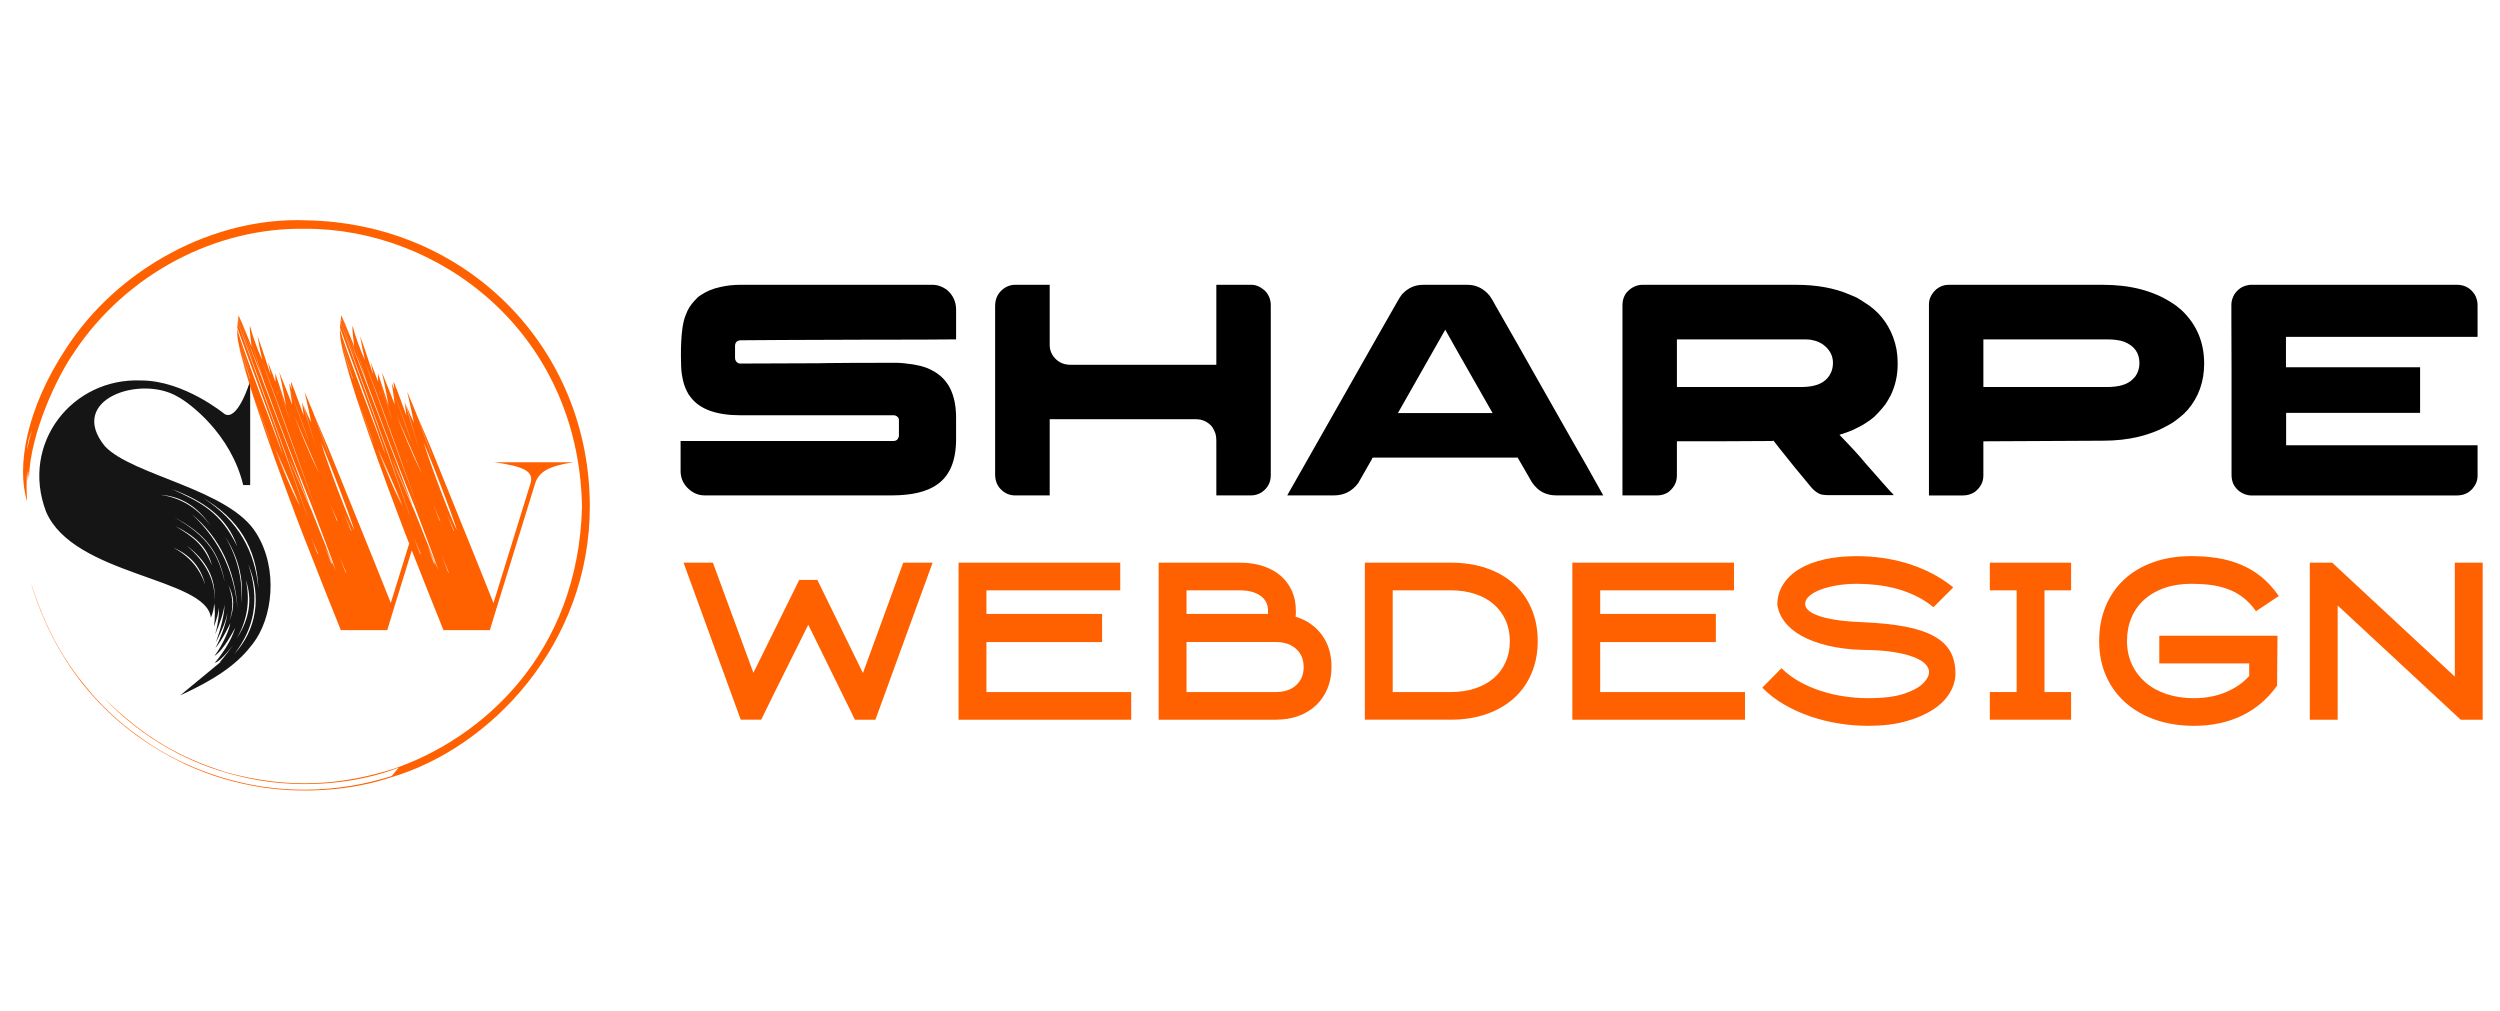
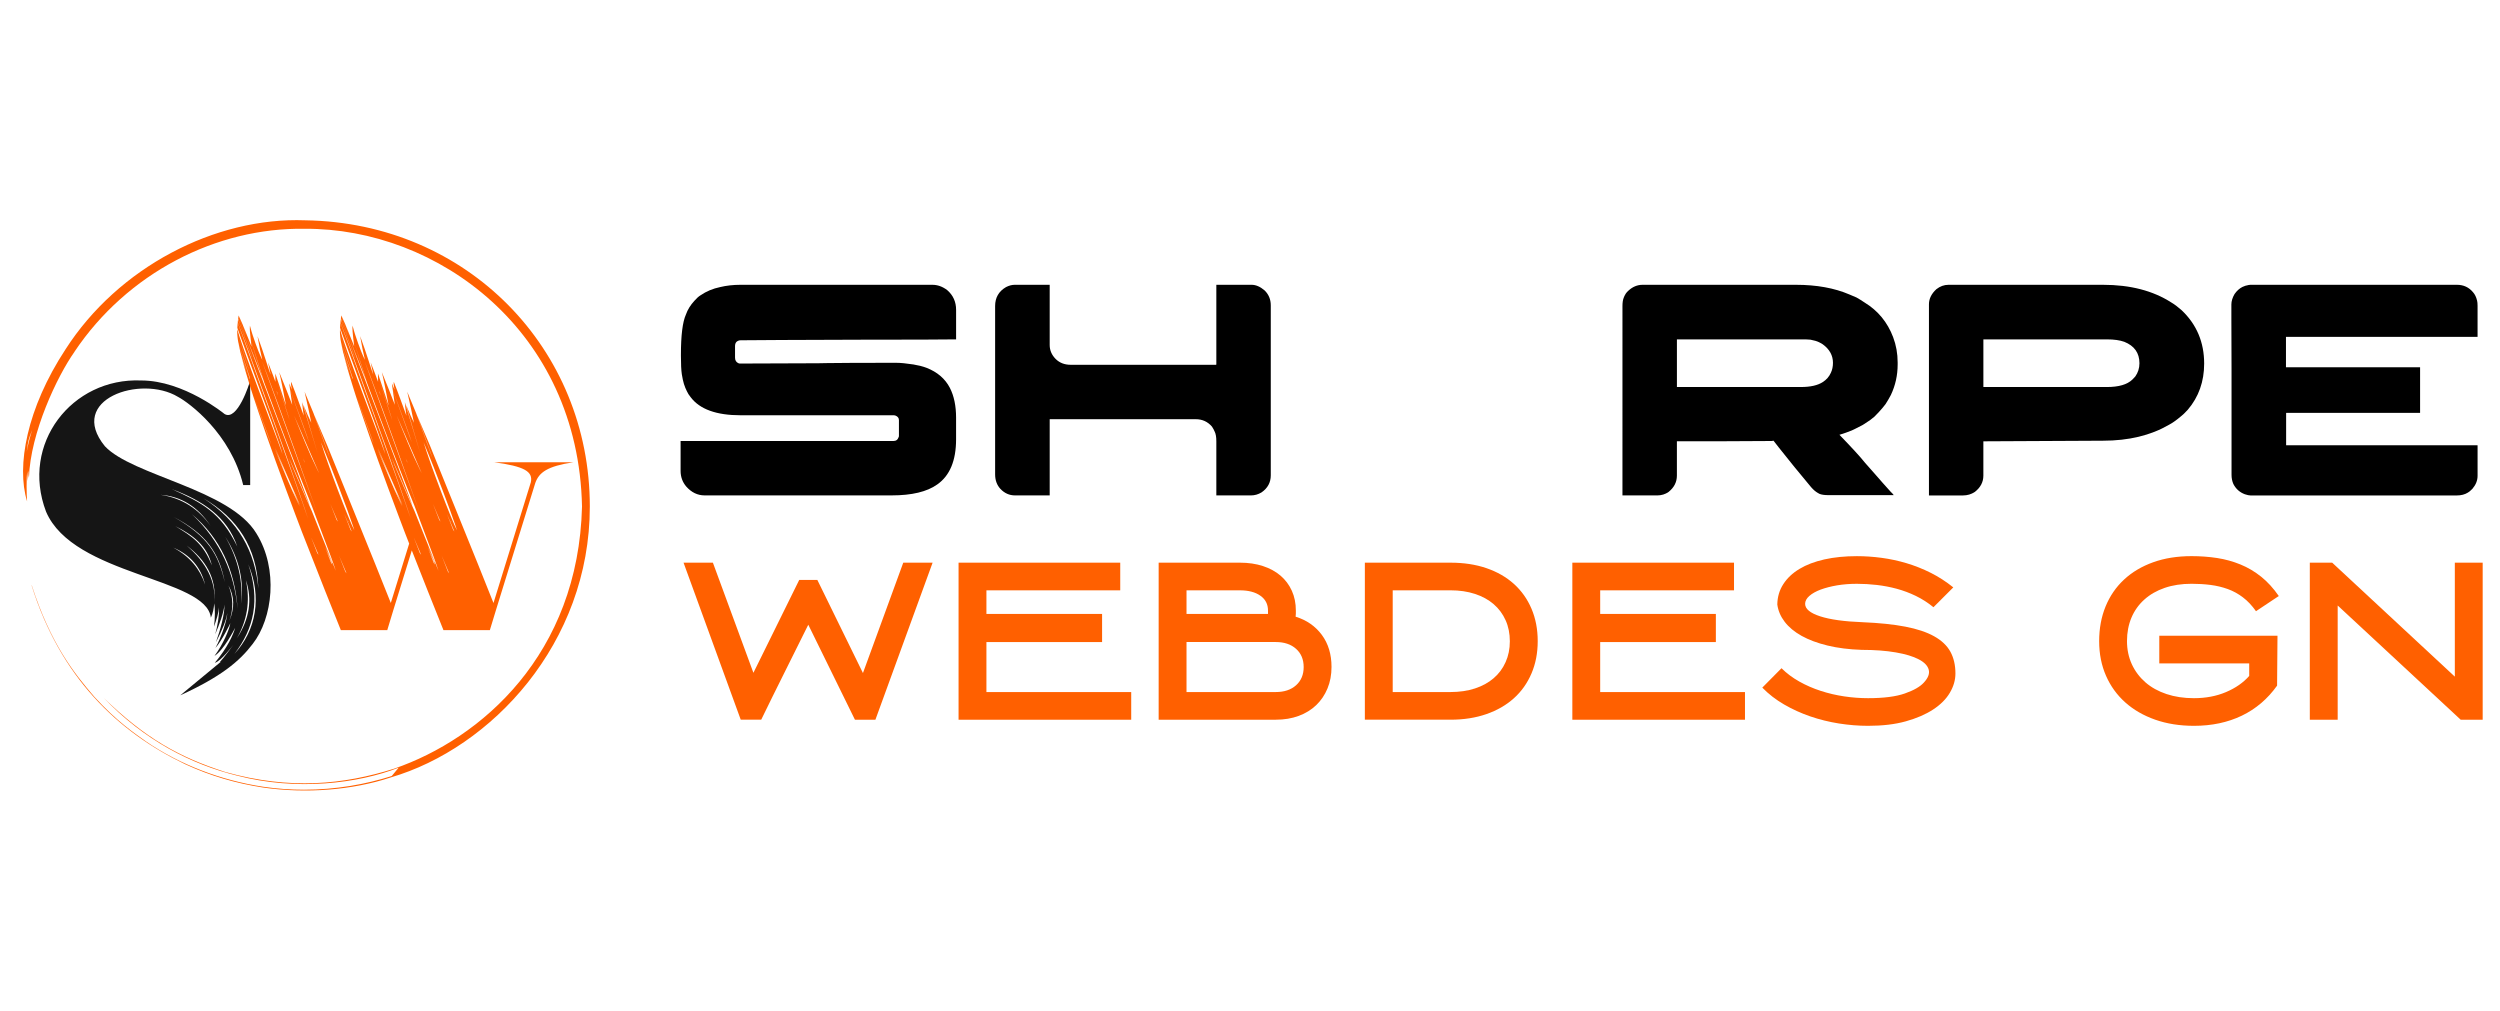
<svg xmlns="http://www.w3.org/2000/svg" version="1.1" id="Calque_1" x="0px" y="0px" width="188px" height="76px" viewBox="0 0 188 76" enable-background="new 0 0 188 76" xml:space="preserve">
  <g>
    <g>
      <path fill="#151515" d="M19.281,40.113c-2.009-3.332-9.318-4.338-11.397-6.56c-2.87-3.53,2.714-5.393,5.5-3.71    c0.844,0.445,3.975,2.764,4.905,6.634h0.525v-7.866c-0.045,0.22-0.962,3.098-1.926,2.523c0,0-3.054-2.523-6.275-2.523    c-5.21-0.217-9.087,4.759-7.151,9.863c2.062,4.844,12.071,4.952,12.395,7.979c0.154-0.347,0.225-0.687,0.253-1.086    c0.067,0.362,0.07,1.095-0.015,1.762c0.184-0.539,0.365-1.107,0.367-1.46c0.055,0.488-0.128,1.56-0.282,2.033    c0.329-0.75,0.653-1.67,0.701-2.235c0.017,0.714-0.311,1.905-0.646,2.835c0.479-0.919,0.8-1.722,0.856-2.202    c0.005,0.448-0.418,1.767-0.889,2.625c0.489-0.539,1.104-1.832,1.119-1.861c-0.054,0.423-0.535,1.583-1.19,2.462    c0.696-0.444,1.443-1.91,1.554-2.113c-0.149,0.517-0.574,1.494-1.531,2.63c0.461-0.113,1.362-1.313,1.396-1.356    c-0.075,0.115-0.73,0.998-1.021,1.304c0.025-0.008,0.051-0.016,0.076-0.022l-3.05,2.52c3.052-1.396,4.445-2.545,5.446-3.863    c0,0,0,0,0.001-0.001l0,0C20.513,46.492,20.947,42.788,19.281,40.113z M19.431,44.255c-0.252-2.738-1.451-5.073-4.138-6.786    C17.881,38.964,19.313,41.199,19.431,44.255z M16.942,40.363c1.045,1.652,1.431,3.332,1.173,5.052    C18.29,43.784,17.939,42.105,16.942,40.363z M18.488,43.622c0.497,1.443,0.283,2.926-0.675,4.373    C18.556,46.698,18.842,45.248,18.488,43.622z M17.843,41.1c-1.247-2.585-2.665-3.297-4.922-4.318    C15.203,37.634,17.068,38.822,17.843,41.1z M15.829,39.539c-0.89-1.247-2.107-2.087-3.755-2.328    C13.592,37.315,14.872,38.09,15.829,39.539z M13.033,41.181c1.267,0.542,2.072,1.464,2.389,2.775    C15.04,42.797,14.282,41.85,13.033,41.181z M16.111,45.326c0.152-1.604-0.612-3.03-2.069-4.296    C15.418,42.072,16.32,43.432,16.111,45.326z M13.183,39.566c1.346,0.665,2.415,1.508,2.749,2.951    C15.292,40.889,14.48,40.353,13.183,39.566z M13.06,38.873c2.426,1.284,3.411,2.635,3.846,4.913    C16.418,41.709,15.695,40.358,13.06,38.873z M17.246,46.685c0.301-0.845,0.316-1.732-0.065-2.656    C17.627,44.829,17.658,45.728,17.246,46.685z M14.431,38.667c2.141,1.796,3.24,4.238,3.439,7.124    C17.618,43.146,16.637,40.746,14.431,38.667z M17.628,49.171c1.47-1.905,1.95-4.045,1.045-6.731    C19.705,44.887,19.277,47.389,17.628,49.171z" />
      <path fill="#FF6000" d="M37.134,34.758c2.301,0.309,2.962,0.699,2.784,1.51c0,0,0,0.001,0,0.001l-2.807,9.075l0.037,0.097    l-1.197-2.995l-3.615-8.929c-0.009-0.021-0.018-0.044-0.028-0.065c-0.028-0.065-0.055-0.131-0.085-0.2    c-0.09-0.211-0.187-0.435-0.284-0.665c-0.022-0.049-0.043-0.101-0.065-0.151l-0.016-0.038c-0.038-0.088-0.076-0.178-0.115-0.268    l-0.012-0.029c-0.04-0.093-0.08-0.187-0.119-0.278l-0.008-0.02c-0.027-0.062-0.053-0.124-0.079-0.185    c-0.014-0.034-0.029-0.067-0.043-0.101l-0.004-0.011c-0.042-0.099-0.083-0.196-0.125-0.292c0.544,1.471,1.106,2.993,1.173,3.256    l-1.229-3.39c-0.235-0.56-0.447-1.069-0.598-1.439c-0.027-0.066-0.053-0.128-0.076-0.186c0.296,1.3,0.346,1.566,0.49,2.258    c0.005,0.025,0.011,0.051,0.016,0.077c-0.184-0.357-0.332-0.725-0.489-1.095c-0.029-0.07-0.059-0.138-0.088-0.207    c-0.005-0.011-0.009-0.021-0.014-0.032c0.302,1.063,0.79,2.702,1.076,3.654c-0.333-1.056-0.918-3.032-1.108-3.669    c-0.037-0.122-0.059-0.194-0.062-0.203c0.018,0.272,0.052,0.572,0.099,0.89c0.006,0.044,0.013,0.089,0.02,0.134    c-0.307-0.823-0.577-1.617-0.914-2.46l-0.034-0.084c-0.024,0.106-0.008,0.275,0.032,0.48c0.007,0.037,0.016,0.075,0.024,0.114    c-0.05-0.132-0.103-0.26-0.157-0.381c-0.016-0.033-0.03-0.066-0.045-0.098c0.001,0.04,0.032,0.235,0.064,0.477    c0,0,0,0,0.001,0.001c0.02,0.053,0.039,0.107,0.059,0.161c0.594,1.611,1.293,3.495,1.369,3.791l-1.366-3.771l-0.06-0.163    c0.05,0.354,0.113,0.799,0.141,1.009c0.006,0.047,0.011,0.082,0.013,0.102c-0.233-0.625-0.59-1.509-0.916-2.309    c-0.021-0.05-0.041-0.101-0.062-0.151c0.11,0.4,0.374,1.756,0.478,2.326c0.015,0.08,0.026,0.144,0.034,0.188    c0,0-0.407-1.241-0.767-2.308c-0.012-0.035-0.024-0.069-0.035-0.104c0.007,0.369,0.002,0.365,0.008,0.569    c0,0.019,0.001,0.04,0.002,0.063c-0.097-0.284-0.388-1.039-0.518-1.364c-0.016-0.039-0.029-0.072-0.039-0.097    c0.054,0.29,0.12,0.53,0.179,0.836c0.005,0.025,0.01,0.051,0.015,0.077c-0.057-0.085-0.548-1.734-0.968-2.838    c-0.006-0.016-0.012-0.032-0.019-0.048c0.124,0.716,0.238,1.273,0.356,1.753c0.001,0.009,0.004,0.018,0.006,0.026    c-0.054-0.098-0.13-0.26-0.213-0.464c-0.024-0.055-0.046-0.11-0.07-0.168l-0.012-0.03c-0.137-0.35-0.292-0.774-0.422-1.176    c-0.014-0.044-0.028-0.088-0.042-0.132c-0.013-0.043-0.026-0.087-0.04-0.129c-0.05-0.162-0.093-0.318-0.128-0.458    c-0.001-0.006-0.003-0.013-0.005-0.02c-0.025,0.178,0.011,0.687,0.058,1.012c0.002,0.021,0.005,0.043,0.009,0.063l0,0.004    c0.004,0.013,0.011,0.032,0.019,0.059c0.042,0.131,0.135,0.427,0.25,0.788c0.012,0.039,0.025,0.075,0.036,0.114    c0.014,0.044,0.027,0.088,0.043,0.132c0.023,0.071,0.044,0.145,0.069,0.217c0.017,0.058,0.034,0.115,0.054,0.173    c0.038,0.119,0.076,0.238,0.113,0.356c0.003,0.013,0.007,0.028,0.013,0.042c0.133,0.426,0.258,0.827,0.34,1.085    c0.004,0.015,0.009,0.027,0.012,0.039c0.003,0.01,0.006,0.02,0.009,0.029c0.015,0.049,0.03,0.096,0.044,0.143    c0,0,0.001,0.001,0.002,0.005c0.016,0.039,0.109,0.289,0.26,0.697c0.013,0.032,0.024,0.064,0.039,0.101    c0.284,0.769,0.753,2.025,1.306,3.471c0.01,0.025,0.02,0.05,0.028,0.076c0.275,0.719,0.569,1.481,0.872,2.255l0.021,0.049    c0.348,0.885,0.705,1.784,1.056,2.639l0.016,0.041c0.498,1.313,0.953,2.512,1.277,3.394c0.008,0.021,0.016,0.041,0.023,0.063    c0.05,0.134,0.096,0.26,0.14,0.377c0.057,0.155,0.106,0.295,0.151,0.419c0.023,0.064,0.045,0.126,0.064,0.181    c0.073,0.208,0.12,0.349,0.136,0.412c-0.015-0.039-0.036-0.084-0.057-0.137c-0.398-0.959-1.747-4.355-1.747-4.355    s-0.646-1.422-1.183-2.687l0-0.002c-0.213-0.501-0.409-0.979-0.539-1.331l0.53,1.221l0.002,0.006l0.574,1.323l0.471,1.087    c-0.01-0.032-0.024-0.073-0.041-0.123c-0.036-0.102-0.084-0.239-0.146-0.407c-0.188-0.513-0.489-1.315-0.85-2.273    c-0.418-1.103-0.915-2.414-1.413-3.725c-0.034-0.088-0.067-0.176-0.101-0.264c-0.908-2.395-1.797-4.741-2.173-5.776l0.042,0.105    c0.011,0.027,0.024,0.061,0.039,0.098v0.001c0.122,0.308,0.365,0.924,0.62,1.573c0.034,0.088,0.068,0.173,0.101,0.261l0.018,0.044    c0.061,0.154,0.122,0.313,0.183,0.472c0.032,0.084,0.064,0.168,0.096,0.249c0.03,0.079,0.06,0.157,0.088,0.231    c0.016,0.04,0.03,0.079,0.045,0.117l-0.073-0.236L26.6,25.63l-0.02-0.063c0.017,0.134,0.036,0.282,0.051,0.457    c0.001,0.009,0.001,0.019,0.003,0.028c-0.025-0.064-0.069-0.179-0.124-0.32c-0.159-0.4-0.403-1.004-0.498-1.23    c-0.005-0.012-0.009-0.023-0.013-0.032c0.043,0.137,0.086,0.27,0.125,0.395c0.003,0.01,0.006,0.021,0.01,0.031    c0.061,0.195,0.114,0.367,0.149,0.491l-0.301-0.958c-0.101-0.238-0.203-0.471-0.308-0.7c0-0.001-0.001-0.002-0.001-0.002    c0.148,0.469,0.32,1.007,0.419,1.332c0,0.002,0.001,0.004,0.001,0.006c0.033,0.108,0.058,0.192,0.07,0.241l-0.497-1.591    c0,0.003-0.001,0.006-0.001,0.01c-0.002,0.011-0.004,0.025-0.005,0.041c-0.004,0.022-0.008,0.046-0.011,0.071    c0,0.005-0.001,0.011-0.001,0.017c-0.008,0.042-0.011,0.081-0.014,0.094c0.045,0.144,0.085,0.277,0.12,0.388    c0.003,0.009,0.006,0.018,0.009,0.027c-0.004-0.008-0.007-0.017-0.01-0.025c-0.011-0.03-0.022-0.06-0.033-0.091l0.003,0.008    l0.012,0.039l0.023,0.063l0.009,0.026c-0.001-0.004-0.002-0.009-0.003-0.012c0.325,0.873,0.686,1.84,0.862,2.341    c0,0.002,0,0.003,0.001,0.005c0.054,0.152,0.09,0.262,0.102,0.31l-0.934-2.563l-0.022-0.06c0.018,0.056,0.033,0.105,0.045,0.146    c0.009,0.032,0.017,0.059,0.021,0.079l-0.082-0.262c-0.002-0.006-0.004-0.011-0.005-0.017c-0.012-0.035-0.023-0.07-0.035-0.102    c-0.016-0.043-0.032-0.083-0.046-0.124l-0.043-0.116l-0.001-0.004c-0.009,0.08-0.017,0.157-0.025,0.239    c0.893,2.343,2.363,6.394,3.537,9.695c0.851,2.397,1.547,4.399,1.749,5.064c-0.846-2.54-3.833-10.692-5.286-14.737    c-0.001-0.003-0.002-0.006-0.003-0.009c-0.002,0.022-0.006,0.052-0.007,0.09c-0.001,0.025-0.004,0.056-0.007,0.085    c-0.004,0.051-0.008,0.103-0.008,0.146c0,0-0.003,0.004-0.001,0.004c-0.004,0.033-0.005,0.058-0.003,0.074l-0.001,0.002    c0.863,2.409,2.563,6.93,3.185,8.798l0,0.001c0.11,0.331,0.186,0.578,0.217,0.715c-0.009-0.029-0.021-0.066-0.035-0.107    c-0.212-0.622-0.922-2.486-1.639-4.406c-0.027-0.072-0.054-0.144-0.081-0.215c-0.408-1.095-0.813-2.192-1.125-3.073    c-0.025-0.073-0.05-0.144-0.073-0.212c-0.214-0.608-0.374-1.096-0.447-1.382c-0.003-0.008-0.004-0.017-0.006-0.025l-0.005,0.178    c-0.001,0.063,0.001,0.124,0.004,0.183c0.002,0.063,0.009,0.131,0.017,0.204c0.013,0.145,0.033,0.287,0.063,0.427    c0,0.006,0.002,0.011,0.002,0.017c0.009,0.027,0.018,0.054,0.026,0.08c0.108,0.33,0.214,0.657,0.32,0.982    c0.177,0.542,0.352,1.08,0.528,1.615L26.52,28.46l-0.004,0.045c-0.283-0.891-0.559-1.771-0.834-2.634    c-0.009-0.028-0.018-0.056-0.027-0.084c0.01,0.056,0.025,0.13,0.042,0.212c0.03,0.141,0.065,0.299,0.089,0.409    c0.001,0.002,0.002,0.005,0.001,0.008c0.009,0.031,0.015,0.064,0.023,0.098c0.003,0.013,0.005,0.022,0.005,0.022    c0.019,0.062,0.039,0.122,0.058,0.182c0.216,0.682,0.393,1.251,0.419,1.378l-0.382-1.229l0,0l-0.063-0.203    c0.008,0.029,0.013,0.057,0.021,0.089c0.051,0.217,0.132,0.515,0.23,0.854c0.029,0.097,0.057,0.196,0.086,0.3    c0.017,0.051,0.031,0.103,0.047,0.157c0.073,0.246,0.15,0.504,0.229,0.761c0.023,0.073,0.046,0.145,0.067,0.217    c0.034,0.108,0.069,0.218,0.102,0.325c0.056,0.174,0.11,0.343,0.161,0.506c0.158,0.491,0.298,0.914,0.386,1.162    c0.755,2.243,1.717,4.896,2.762,7.672c0.091,0.24,0.25,0.66,0.362,0.957l0.001,0.001c0.07,0.187,0.123,0.324,0.128,0.339    c0.045,0.118,0.171,0.439,0.341,0.875l-1.381,4.465l-1.16-2.9l-3.615-8.929c-0.008-0.021-0.018-0.044-0.028-0.065    c-0.029-0.065-0.055-0.131-0.085-0.2c-0.09-0.211-0.187-0.435-0.284-0.665c-0.022-0.049-0.042-0.101-0.065-0.151l-0.015-0.038    c-0.038-0.088-0.077-0.178-0.115-0.268l-0.011-0.029c-0.04-0.093-0.08-0.187-0.119-0.278l-0.008-0.02    c-0.026-0.062-0.053-0.124-0.079-0.185c-0.015-0.034-0.029-0.067-0.043-0.101l-0.004-0.011c-0.042-0.099-0.083-0.196-0.124-0.292    c0.543,1.471,1.106,2.993,1.173,3.256l-1.23-3.39c-0.235-0.56-0.447-1.069-0.598-1.439c-0.027-0.066-0.052-0.128-0.076-0.186    c0.296,1.3,0.346,1.566,0.49,2.258c0.005,0.025,0.01,0.051,0.016,0.077c-0.184-0.357-0.333-0.725-0.49-1.095    c-0.029-0.07-0.058-0.138-0.088-0.207c-0.005-0.011-0.009-0.021-0.014-0.032c0.302,1.063,0.79,2.702,1.076,3.654    c-0.333-1.056-0.917-3.032-1.108-3.669c-0.036-0.122-0.059-0.194-0.062-0.203c0.017,0.272,0.052,0.572,0.099,0.89    c0.006,0.044,0.013,0.089,0.02,0.134c-0.308-0.823-0.577-1.617-0.914-2.46l-0.034-0.084c-0.024,0.106-0.007,0.275,0.033,0.48    c0.006,0.037,0.015,0.075,0.023,0.114c-0.05-0.132-0.103-0.26-0.157-0.381c-0.015-0.033-0.03-0.066-0.045-0.098    c0.002,0.04,0.031,0.235,0.065,0.477c0,0,0,0,0,0.001c0.02,0.053,0.04,0.107,0.06,0.161c0.594,1.611,1.293,3.495,1.369,3.791    l-1.366-3.771L21.82,29.33c0.05,0.354,0.113,0.799,0.141,1.009c0.006,0.047,0.01,0.082,0.013,0.102    c-0.234-0.625-0.591-1.509-0.916-2.309c-0.021-0.05-0.042-0.101-0.063-0.151c0.11,0.4,0.374,1.756,0.478,2.326    c0.015,0.08,0.026,0.144,0.034,0.188c0,0-0.407-1.241-0.768-2.308c-0.011-0.035-0.023-0.069-0.035-0.104    c0.007,0.369,0.002,0.365,0.007,0.569c0,0.019,0.001,0.04,0.002,0.063c-0.097-0.284-0.388-1.039-0.517-1.364    c-0.016-0.039-0.029-0.072-0.04-0.097c0.054,0.29,0.121,0.53,0.18,0.836c0.005,0.025,0.009,0.051,0.014,0.077    c-0.057-0.085-0.548-1.734-0.968-2.838c-0.006-0.016-0.012-0.032-0.019-0.048c0.123,0.716,0.238,1.273,0.356,1.753    c0.002,0.009,0.004,0.018,0.006,0.026c-0.054-0.098-0.13-0.26-0.213-0.464c-0.024-0.055-0.046-0.11-0.07-0.168l-0.012-0.03    c-0.138-0.35-0.292-0.774-0.422-1.176c-0.014-0.044-0.027-0.088-0.042-0.132c-0.013-0.043-0.027-0.087-0.04-0.129    c-0.049-0.162-0.093-0.318-0.128-0.458c-0.002-0.006-0.003-0.013-0.005-0.02c-0.025,0.178,0.011,0.687,0.057,1.012    c0.003,0.021,0.005,0.043,0.009,0.063v0.004c0.003,0.013,0.01,0.032,0.019,0.059c0.041,0.131,0.134,0.427,0.25,0.788    c0.012,0.039,0.024,0.075,0.036,0.114c0.014,0.044,0.027,0.088,0.043,0.132c0.022,0.071,0.044,0.145,0.069,0.217    c0.017,0.058,0.034,0.115,0.054,0.173c0.038,0.119,0.075,0.238,0.113,0.356c0.003,0.013,0.007,0.028,0.013,0.042    c0.133,0.426,0.258,0.827,0.34,1.085c0.003,0.015,0.009,0.027,0.011,0.039c0.003,0.01,0.006,0.02,0.009,0.029    c0.015,0.049,0.03,0.096,0.043,0.143c0,0,0,0.001,0.002,0.005c0.016,0.039,0.109,0.289,0.26,0.697    c0.013,0.032,0.024,0.064,0.039,0.101c0.284,0.769,0.753,2.025,1.306,3.471c0.01,0.025,0.02,0.05,0.029,0.076    c0.274,0.719,0.568,1.481,0.871,2.255l0.02,0.049c0.349,0.885,0.706,1.784,1.056,2.639l0.017,0.041    c0.499,1.313,0.953,2.512,1.277,3.394c0.008,0.021,0.016,0.041,0.023,0.063c0.05,0.134,0.096,0.26,0.14,0.377    c0.057,0.155,0.108,0.295,0.152,0.419c0.023,0.064,0.044,0.126,0.064,0.181c0.073,0.208,0.12,0.349,0.135,0.412    c-0.015-0.039-0.036-0.084-0.057-0.137c-0.399-0.959-1.747-4.355-1.747-4.355s-0.646-1.422-1.184-2.687l0-0.002    c-0.213-0.501-0.408-0.979-0.539-1.331l0.53,1.221l0.002,0.006l0.574,1.323l0.471,1.087c-0.01-0.032-0.024-0.073-0.041-0.123    c-0.035-0.102-0.084-0.239-0.146-0.407c-0.187-0.513-0.488-1.315-0.85-2.273c-0.417-1.103-0.916-2.414-1.413-3.725    c-0.033-0.088-0.066-0.176-0.101-0.264c-0.907-2.395-1.797-4.741-2.173-5.776l0.043,0.105c0.011,0.027,0.024,0.061,0.039,0.098    l0.001,0.001c0.122,0.308,0.363,0.924,0.619,1.573c0.033,0.088,0.068,0.173,0.101,0.261l0.018,0.044    c0.06,0.154,0.123,0.313,0.183,0.472c0.032,0.084,0.064,0.168,0.097,0.249c0.03,0.079,0.059,0.157,0.087,0.231    c0.016,0.04,0.029,0.079,0.044,0.117l-0.073-0.236l-0.857-2.759l-0.02-0.063c0.017,0.134,0.035,0.282,0.051,0.457    c0.001,0.009,0.001,0.019,0.002,0.028c-0.024-0.064-0.068-0.179-0.124-0.32c-0.158-0.4-0.402-1.004-0.497-1.23    c-0.005-0.012-0.01-0.023-0.014-0.032c0.043,0.137,0.085,0.27,0.125,0.395c0.003,0.01,0.006,0.021,0.01,0.031    c0.061,0.195,0.114,0.367,0.149,0.491l-0.301-0.958c-0.1-0.238-0.203-0.471-0.308-0.7c0-0.001,0-0.002-0.001-0.002    c0.148,0.469,0.32,1.007,0.418,1.332c0,0.002,0.001,0.004,0.002,0.006c0.033,0.108,0.058,0.192,0.07,0.241l-0.498-1.591    c0,0.003,0,0.006-0.001,0.01c-0.002,0.011-0.003,0.025-0.005,0.041c-0.003,0.022-0.007,0.046-0.011,0.071    c0,0.005-0.001,0.011-0.001,0.017c-0.008,0.042-0.011,0.081-0.014,0.094c0.044,0.144,0.085,0.277,0.12,0.388    c0.003,0.009,0.006,0.018,0.009,0.027c-0.003-0.008-0.007-0.017-0.01-0.025c-0.011-0.03-0.022-0.06-0.033-0.091l0.003,0.008    l0.012,0.039l0.022,0.063l0.01,0.027c-0.001-0.003-0.002-0.009-0.004-0.013c0.326,0.873,0.686,1.84,0.861,2.341    c0.001,0.002,0.001,0.003,0.002,0.005c0.054,0.152,0.089,0.262,0.102,0.31l-0.935-2.563l-0.021-0.06    c0.018,0.056,0.033,0.105,0.045,0.146c0.009,0.032,0.016,0.059,0.021,0.079l-0.082-0.262c-0.002-0.006-0.004-0.011-0.005-0.017    c-0.011-0.035-0.023-0.07-0.035-0.102c-0.016-0.043-0.032-0.083-0.046-0.124l-0.043-0.116l-0.002-0.004    c-0.008,0.08-0.016,0.157-0.024,0.239c0.893,2.343,2.363,6.394,3.536,9.695c0.852,2.397,1.547,4.399,1.75,5.064    c-0.847-2.54-3.833-10.692-5.286-14.737c-0.001-0.003-0.001-0.006-0.002-0.009c-0.002,0.022-0.006,0.052-0.007,0.09    c-0.002,0.025-0.004,0.056-0.007,0.085c-0.004,0.051-0.008,0.103-0.009,0.146c0,0-0.002,0.004,0,0.004    c-0.003,0.033-0.006,0.058-0.003,0.074l-0.001,0.002c0.862,2.409,2.563,6.93,3.185,8.798v0.001    c0.11,0.331,0.186,0.578,0.218,0.715c-0.01-0.029-0.021-0.066-0.036-0.107c-0.212-0.622-0.922-2.486-1.638-4.406    c-0.027-0.072-0.054-0.144-0.082-0.215c-0.407-1.095-0.812-2.192-1.124-3.073c-0.025-0.073-0.05-0.144-0.074-0.212    c-0.214-0.608-0.374-1.096-0.447-1.382c-0.003-0.008-0.005-0.017-0.007-0.025l-0.005,0.178c-0.001,0.063,0,0.124,0.004,0.183    c0.003,0.063,0.009,0.131,0.017,0.204c0.014,0.145,0.033,0.287,0.063,0.427c0,0.006,0.002,0.011,0.003,0.017    c0.009,0.027,0.017,0.054,0.026,0.08c0.106,0.33,0.213,0.657,0.319,0.982c0.177,0.542,0.353,1.08,0.528,1.615l-0.002,0.025    l-0.004,0.045c-0.283-0.891-0.559-1.771-0.834-2.634c-0.009-0.028-0.017-0.056-0.026-0.084c0.01,0.056,0.026,0.13,0.042,0.212    c0.03,0.141,0.065,0.299,0.089,0.409c0,0.002,0.001,0.005,0,0.008c0.009,0.031,0.016,0.064,0.023,0.098    c0.003,0.013,0.005,0.022,0.005,0.022c0.02,0.062,0.039,0.122,0.058,0.182c0.216,0.682,0.392,1.251,0.419,1.378l-0.382-1.229l0,0    l-0.063-0.203c0.008,0.029,0.013,0.057,0.022,0.089c0.051,0.217,0.132,0.515,0.23,0.854c0.029,0.097,0.057,0.196,0.086,0.3    c0.016,0.051,0.032,0.103,0.047,0.157c0.073,0.246,0.15,0.504,0.23,0.761c0.023,0.073,0.046,0.145,0.067,0.217    c0.034,0.108,0.07,0.218,0.103,0.325c0.056,0.174,0.11,0.343,0.162,0.506c0.157,0.491,0.297,0.914,0.385,1.162    c0.755,2.243,1.717,4.896,2.762,7.672c0.091,0.24,0.25,0.66,0.363,0.957l0,0.001c0.071,0.187,0.123,0.324,0.129,0.339    c0.145,0.381,1.116,2.842,1.754,4.459l1.167,2.917h3.493l0.464-1.533l1.38-4.461c0.367,0.934,0.846,2.146,1.213,3.077l1.167,2.917    h3.49l0.465-1.526l0.002-0.007l2.949-9.532c0.284-0.792,0.895-1.261,2.875-1.559H37.134z M26.738,25.56    c0.038,0.155,0.074,0.299,0.102,0.418c0.008,0.03,0.016,0.06,0.021,0.086c0.014,0.057,0.025,0.104,0.033,0.144L26.738,25.56z     M26.595,26.129l-0.197-0.639C26.489,25.771,26.57,26.025,26.595,26.129z M25.598,25.14c0.367,1.151,0.836,2.618,0.88,2.834    L25.598,25.14z M27.191,30.891l-0.404-1.117c0.134,0.361,0.272,0.732,0.406,1.096c0.452,1.224,0.86,2.339,0.917,2.561    L27.191,30.891z M30.13,37.828c-0.577-1.165-1.258-2.86-1.748-4.073l0.556,1.282l1.055,2.431l0.153,0.353l0.112,0.257    C30.218,37.995,30.173,37.913,30.13,37.828z M30.193,37.818c-0.013-0.02-0.022-0.041-0.032-0.06    c-0.004-0.01-0.009-0.02-0.015-0.029c-0.451-0.906-0.962-2.131-1.398-3.205c-0.124-0.305-0.242-0.599-0.35-0.869l0.529,1.222    l0.001,0.001l1.082,2.494l0.104,0.242l0.047,0.107l0.113,0.259C30.25,37.926,30.221,37.874,30.193,37.818z M19.021,25.56    c0.038,0.155,0.074,0.299,0.101,0.418c0.008,0.03,0.016,0.06,0.021,0.086c0.015,0.057,0.025,0.104,0.034,0.144L19.021,25.56z     M18.877,26.129l-0.196-0.639C18.772,25.771,18.852,26.025,18.877,26.129z M17.881,25.14c0.367,1.151,0.836,2.618,0.88,2.834    L17.881,25.14z M19.475,30.891l-0.405-1.117c0.134,0.361,0.271,0.732,0.406,1.096c0.452,1.224,0.86,2.339,0.917,2.561    L19.475,30.891z M22.414,37.828c-0.578-1.165-1.259-2.86-1.748-4.073l0.556,1.282l1.055,2.431l0.153,0.353l0.112,0.257    C22.502,37.995,22.457,37.913,22.414,37.828z M22.476,37.818c-0.012-0.02-0.022-0.041-0.032-0.06    c-0.005-0.01-0.01-0.02-0.015-0.029c-0.451-0.906-0.963-2.131-1.398-3.205c-0.125-0.305-0.242-0.599-0.351-0.869l0.53,1.222    l0,0.001l1.082,2.494l0.105,0.242l0.047,0.107l0.113,0.259C22.532,37.926,22.504,37.874,22.476,37.818z M23.858,41.591    l-0.473-1.209c0.178,0.421,0.368,0.87,0.568,1.337L23.858,41.591z M24.907,42.341l-0.473-1.21c0.176,0.42,0.367,0.87,0.565,1.335    L24.907,42.341z M24.944,42.272l-0.022-0.031l-0.472-1.209c0.105,0.252,0.216,0.516,0.331,0.787    c0.076,0.181,0.154,0.363,0.233,0.551L24.944,42.272z M21.78,31.607l-0.985-3.048C21.179,29.729,21.73,31.378,21.78,31.607z     M20.845,29.511c0.017,0.083,0.037,0.165,0.059,0.245c-0.033-0.118-0.071-0.236-0.11-0.356    C20.81,29.436,20.826,29.475,20.845,29.511z M19.699,27.142c0.11,0.287,0.228,0.596,0.351,0.923    c0.623,1.653,1.388,3.759,2.085,5.695c0.724,2.014,1.373,3.845,1.707,4.793C22.586,35.116,21.327,31.644,19.699,27.142z     M22.791,34.467l0.047,0.112l0.071,0.159c0,0,0.006,0.014,0.015,0.039l0.008,0.022c-0.021-0.042-0.041-0.083-0.064-0.125    C22.842,34.604,22.817,34.537,22.791,34.467z M23.87,35.332c-0.58-1.167-1.262-2.856-1.749-4.074l0.422,0.974l1.219,2.814    l0.122,0.281l0.113,0.253C23.957,35.501,23.913,35.418,23.87,35.332z M25.314,39.097l-0.472-1.209    c0.028,0.065,0.063,0.152,0.105,0.251c0.023,0.057,0.048,0.117,0.076,0.181c0.014,0.033,0.028,0.069,0.044,0.103    c0.056,0.14,0.118,0.285,0.172,0.412c0.013,0.032,0.025,0.062,0.04,0.091c0.061,0.147,0.109,0.26,0.128,0.298L25.314,39.097z     M25.968,42.989l-0.473-1.207c0.179,0.419,0.367,0.869,0.564,1.336L25.968,42.989z M26.362,39.843l-0.34-0.865l-0.135-0.343    c0.05,0.112,0.098,0.226,0.148,0.344c0.134,0.316,0.273,0.651,0.418,0.991L26.362,39.843z M26.169,39.173l0.024,0.003    c0.009,0.022,0.02,0.05,0.028,0.073l-0.048-0.067L26.169,39.173z M24.138,33.264c0.053,0.122,0.11,0.258,0.172,0.407    c0.692,1.659,1.883,4.815,2.242,5.907c0.044,0.134,0.076,0.237,0.093,0.303C26.219,39.055,24.659,34.981,24.138,33.264z     M31.576,41.591l-0.372-0.948l-0.102-0.261c0.035,0.082,0.07,0.165,0.105,0.249c0.147,0.348,0.302,0.712,0.463,1.088    L31.576,41.591z M32.624,42.341l-0.473-1.21c0.176,0.42,0.367,0.87,0.565,1.335L32.624,42.341z M32.661,42.272l-0.021-0.031    l-0.473-1.209c0.106,0.252,0.217,0.516,0.332,0.787c0.076,0.181,0.154,0.363,0.232,0.551L32.661,42.272z M29.497,31.607    l-0.986-3.048C28.896,29.729,29.448,31.378,29.497,31.607z M28.562,29.511c0.018,0.083,0.037,0.165,0.058,0.245    c-0.032-0.118-0.071-0.236-0.109-0.356C28.527,29.436,28.542,29.475,28.562,29.511z M27.416,27.142    c0.11,0.287,0.228,0.596,0.351,0.923c0.623,1.653,1.388,3.759,2.084,5.695c0.725,2.014,1.373,3.845,1.707,4.793    C30.303,35.116,29.044,31.644,27.416,27.142z M30.508,34.467l0.047,0.112l0.071,0.159c0,0,0.006,0.014,0.016,0.039l0.007,0.022    c-0.021-0.042-0.04-0.083-0.064-0.125C30.559,34.604,30.534,34.537,30.508,34.467z M31.586,35.332    c-0.58-1.167-1.262-2.856-1.749-4.074l0.422,0.974l1.219,2.814l0.122,0.281l0.113,0.253C31.674,35.501,31.63,35.418,31.586,35.332    z M33.032,39.097l-0.473-1.209c0.028,0.065,0.063,0.152,0.106,0.251c0.023,0.057,0.047,0.117,0.075,0.181    c0.014,0.033,0.028,0.069,0.044,0.103c0.057,0.14,0.117,0.285,0.172,0.412c0.013,0.032,0.026,0.062,0.04,0.091    c0.062,0.147,0.109,0.26,0.128,0.298L33.032,39.097z M33.685,42.989l-0.472-1.207c0.178,0.419,0.367,0.869,0.563,1.336    L33.685,42.989z M34.079,39.843l-0.34-0.865l-0.134-0.343c0.05,0.112,0.098,0.226,0.147,0.344    c0.134,0.316,0.274,0.651,0.418,0.991L34.079,39.843z M33.887,39.173l0.023,0.003c0.009,0.022,0.02,0.05,0.028,0.073l-0.048-0.067    L33.887,39.173z M31.854,33.264c0.053,0.122,0.11,0.258,0.173,0.407c0.691,1.659,1.882,4.815,2.242,5.907    c0.044,0.134,0.076,0.237,0.092,0.303C33.936,39.055,32.376,34.981,31.854,33.264z" />
      <path fill="#FF6000" d="M22.961,16.567c-6.795-0.258-14.089,3.548-18.036,9.705c-2.912,4.438-3.704,8.77-2.889,11.429    c0,0.003,0.002,0.006,0.002,0.008c-0.039-0.5-0.07-1.742,0.023-2.365c0-0.003,0.001-0.007,0.001-0.011    c-0.025,0.123-0.017,0.576,0.035,0.849c0-0.221-0.018-0.658,0.04-0.798c0,0.008,0.001,0.006,0.001,0    c-0.007,0.136-0.015,0.33,0.037,0.542c0.001,0.003,0.002,0.007,0.002,0.01c0.105-3.389,2.134-7.663,3.431-9.487l-0.004-0.003    c3.953-5.901,10.654-9.348,17.309-9.241c9.98-0.063,20.591,7.669,20.855,20.886c-0.274,11.116-7.568,17.453-14.137,19.716    c-3.791,1.199-7.815,1.61-12.683,0.249c-3.46-1.109-6.023-2.532-9.163-5.589c3.066,3.2,6.588,5.013,10.061,5.864    c4.464,1.159,9.082,0.589,12.134-0.602l-0.521,0.628c-1.965,0.628-4.205,1.029-6.601,1.029c-0.998,0-2.023-0.07-3.066-0.222    c-3.19-0.485-6.246-1.659-8.787-3.389c-0.864-0.617-2.229-1.526-3.923-3.389c-1.491-1.734-3.256-3.933-4.693-8.362l-0.015-0.008    C4.534,50.935,8.884,55.06,13.927,57.47c1.887,0.872,3.792,1.433,5.849,1.751c3.264,0.47,6.734,0.195,9.591-0.753    c7.578-2.211,14.988-10.088,14.988-20.377C44.355,26.222,35.14,16.75,22.961,16.567z M2.013,33.961    c0.105-0.821,0.109-0.877,0.411-1.641C2.246,32.863,2.123,33.358,2.013,33.961z" />
    </g>
    <g>
      <g>
        <path d="M55.673,21.417h14.441c0.394,0,0.765,0.133,1.114,0.398c0.448,0.387,0.671,0.883,0.671,1.489v2.217h-0.022     c-1.062,0.016-3.305,0.023-6.732,0.023c-2.699,0.015-4.791,0.023-6.277,0.023c-1.554,0.015-2.611,0.022-3.172,0.022     c-0.114,0-0.216,0.038-0.308,0.114c-0.076,0.076-0.113,0.186-0.113,0.33v0.864c0,0.204,0.087,0.345,0.261,0.42     c0.023,0.007,0.042,0.013,0.057,0.017c0.015,0.003,0.034,0.005,0.057,0.005c3.441-0.015,5.404-0.022,5.89-0.022     c0.121,0,0.341-0.004,0.659-0.012c0.895-0.015,2.592-0.022,5.094-0.022h0.091c0.326,0,0.762,0.041,1.308,0.125     c0.394,0.068,0.72,0.152,0.978,0.25c0.819,0.318,1.406,0.823,1.762,1.512c0.311,0.606,0.466,1.353,0.466,2.24v1.626     c0,1.607-0.474,2.74-1.421,3.399c-0.766,0.546-1.907,0.819-3.423,0.819H52.989c-0.531,0-0.993-0.224-1.387-0.671     c-0.281-0.333-0.421-0.724-0.421-1.171v-2.251h16.021c0.182,0,0.303-0.087,0.364-0.262c0.016-0.023,0.025-0.045,0.028-0.068     c0.004-0.022,0.006-0.038,0.006-0.045v-1.194c0-0.159-0.087-0.273-0.261-0.341c-0.045-0.016-0.091-0.023-0.137-0.023H55.696     c-1.82,0-3.07-0.451-3.753-1.353c-0.136-0.167-0.235-0.322-0.295-0.466c-0.076-0.144-0.147-0.322-0.216-0.534     c-0.06-0.198-0.113-0.44-0.159-0.728c-0.046-0.311-0.068-0.77-0.068-1.376v-0.091c0-1.462,0.125-2.471,0.375-3.024     c0.129-0.372,0.345-0.72,0.648-1.046c0.167-0.189,0.314-0.322,0.443-0.398c0.439-0.303,0.937-0.512,1.489-0.625     C54.63,21.475,55.134,21.417,55.673,21.417z" />
        <path d="M76.299,21.417h2.638v4.526c0,0.395,0.148,0.743,0.444,1.046c0.296,0.296,0.674,0.443,1.138,0.443h10.927l0.023-0.023     v-5.993h2.649c0.325,0,0.651,0.141,0.978,0.421c0.312,0.303,0.467,0.678,0.467,1.125v12.781c0,0.538-0.232,0.966-0.695,1.285     c-0.249,0.151-0.516,0.227-0.795,0.227h-2.604v-4.071c0-0.326-0.043-0.568-0.126-0.728c-0.045-0.113-0.113-0.239-0.203-0.375     c-0.32-0.371-0.726-0.557-1.218-0.557H78.937v5.73h-2.614c-0.417,0-0.782-0.163-1.092-0.489     c-0.265-0.288-0.398-0.652-0.398-1.091V23.01c0-0.629,0.273-1.103,0.82-1.421C75.879,21.475,76.095,21.417,76.299,21.417z" />
-         <path d="M107.012,21.417h3.332c0.674,0,1.238,0.281,1.693,0.842c0.121,0.167,0.273,0.424,0.455,0.773     c0.029,0.045,0.057,0.091,0.08,0.136c0.068,0.106,0.65,1.129,1.752,3.07c0.311,0.554,0.666,1.183,1.066,1.888     c2.494,4.405,3.777,6.656,3.844,6.754l1.332,2.376h-3.504c-0.924,0-1.605-0.436-2.045-1.308c-0.313-0.53-0.539-0.924-0.682-1.182     c-0.123-0.22-0.191-0.338-0.207-0.353h-10.871c-0.014,0-0.031,0.008-0.051,0.023c-0.018,0.016-0.031,0.045-0.039,0.091     l-1.023,1.796c-0.461,0.622-1.076,0.932-1.841,0.932h-3.469c-0.015,0-0.022-0.001-0.022-0.005s0-0.01,0-0.017     c1.675-2.964,3.134-5.534,4.378-7.71c0.985-1.735,1.78-3.138,2.388-4.207c0.939-1.66,1.432-2.524,1.479-2.592     c0.119-0.228,0.25-0.428,0.385-0.603C105.883,21.653,106.404,21.417,107.012,21.417z M108.682,24.795l-3.559,6.266h7.119     C109.916,26.982,108.729,24.894,108.682,24.795z" />
        <path d="M123.523,21.417h11.529c1.553,0,2.896,0.243,4.025,0.728c0.227,0.091,0.406,0.167,0.533,0.227     c0.191,0.107,0.391,0.231,0.604,0.375c1.008,0.614,1.723,1.482,2.148,2.604c0.227,0.599,0.342,1.235,0.342,1.91v0.148     c0,0.812-0.17,1.577-0.512,2.297c-0.107,0.205-0.238,0.432-0.398,0.683c-0.137,0.182-0.299,0.375-0.488,0.58     c-0.092,0.106-0.182,0.201-0.273,0.285l-0.113,0.113l-0.092,0.068l-0.17,0.137c-0.137,0.098-0.307,0.212-0.512,0.341     c-0.031,0.015-0.061,0.034-0.092,0.056c-0.203,0.106-0.391,0.202-0.557,0.285c-0.084,0.038-0.162,0.076-0.238,0.113     c-0.295,0.122-0.607,0.231-0.934,0.33c0.939,0.97,1.586,1.675,1.934,2.115c0.234,0.265,0.467,0.527,0.693,0.784     c0.434,0.5,0.846,0.967,1.24,1.399c0.121,0.113,0.193,0.193,0.215,0.239h-4.91c-0.283,0-0.502-0.03-0.66-0.091     c-0.047-0.023-0.088-0.045-0.125-0.068c-0.039-0.022-0.08-0.049-0.125-0.079c-0.158-0.106-0.338-0.285-0.535-0.535     c-0.719-0.856-1.482-1.793-2.285-2.809l-0.398-0.512c-0.021,0-0.068,0.008-0.137,0.023c-0.471,0-1.883,0.007-4.24,0.022h-2.889     v2.581c0,0.485-0.209,0.895-0.627,1.229c-0.248,0.174-0.537,0.261-0.863,0.261h-2.604V23.01c0-0.258,0.031-0.462,0.092-0.614     c0.029-0.091,0.084-0.197,0.158-0.318c0.053-0.076,0.117-0.148,0.193-0.216C122.771,21.565,123.129,21.417,123.523,21.417z      M126.104,25.522v3.582h9.313c0.729,0,1.281-0.125,1.66-0.375c0.273-0.174,0.475-0.406,0.604-0.694     c0.105-0.22,0.158-0.47,0.158-0.75c0-0.553-0.254-1.017-0.762-1.388c-0.076-0.053-0.154-0.099-0.238-0.137     c-0.023-0.007-0.047-0.019-0.068-0.034c-0.137-0.068-0.346-0.129-0.625-0.182c-0.092,0-0.217-0.007-0.377-0.023H126.104z" />
        <path d="M146.525,21.417h11.621c2.047,0,3.76,0.444,5.139,1.331c0.234,0.137,0.492,0.33,0.773,0.58     c1.129,1.069,1.695,2.407,1.695,4.014c0,1.35-0.41,2.506-1.229,3.468c-0.213,0.235-0.391,0.406-0.533,0.511     c-0.342,0.289-0.639,0.497-0.889,0.626c-1.371,0.796-3.023,1.194-4.957,1.194l-8.756,0.045h-0.24v2.581     c0,0.485-0.215,0.895-0.646,1.229c-0.266,0.174-0.561,0.261-0.887,0.261h-2.559V22.885c0-0.417,0.186-0.796,0.559-1.138     C145.896,21.527,146.199,21.417,146.525,21.417z M149.15,25.522v3.582h9.291c0.889,0,1.523-0.186,1.91-0.557     c0.068-0.068,0.141-0.145,0.217-0.228c0.211-0.295,0.318-0.629,0.318-1c0-0.773-0.379-1.312-1.139-1.615     c-0.34-0.121-0.768-0.182-1.283-0.182H149.15z" />
        <path d="M184.766,21.417c0.492,0,0.895,0.186,1.205,0.558c0.143,0.159,0.244,0.371,0.307,0.637     c0.023,0.091,0.035,0.22,0.035,0.387v2.331h-14.408v2.286h10.086v3.434h-10.064l-0.01,0.012v2.422h14.385     c0.006,0,0.012,0.004,0.012,0.011v2.286c0,0.349-0.131,0.675-0.389,0.978c-0.158,0.159-0.271,0.254-0.34,0.284     c-0.227,0.144-0.51,0.216-0.842,0.216h-15.498c-0.105,0-0.25-0.03-0.434-0.091c-0.385-0.144-0.674-0.402-0.863-0.773     c-0.092-0.212-0.137-0.439-0.137-0.683v-7.993c-0.006-0.386-0.012-1.645-0.012-3.775v-1.046c0-0.25,0.08-0.512,0.238-0.784     c0.168-0.243,0.365-0.421,0.592-0.535c0.168-0.076,0.291-0.117,0.377-0.125c0.045-0.016,0.111-0.026,0.203-0.035H184.766z" />
      </g>
      <g>
        <path fill="#FF6000" d="M70.132,42.313l-4.301,11.809h-1.54l-3.508-7.143c-0.582,1.175-1.183,2.381-1.801,3.618     c-0.619,1.238-1.198,2.413-1.738,3.524h-1.54l-4.301-11.809h2.207l3.047,8.284l3.444-6.983h1.365l3.428,7     c0.508-1.376,1.021-2.78,1.54-4.214c0.519-1.435,1.016-2.796,1.492-4.087H70.132z" />
        <path fill="#FF6000" d="M82.877,48.281h-8.698v3.761h10.888v2.08H72.084V42.313h12.158v2.079H74.179v1.777h8.698V48.281z" />
        <path fill="#FF6000" d="M87.131,54.122V42.313h6.111c0.635,0,1.211,0.084,1.729,0.254c0.519,0.169,0.961,0.41,1.325,0.722     c0.365,0.312,0.648,0.69,0.85,1.136c0.201,0.443,0.302,0.94,0.302,1.491c0,0.074,0,0.148,0,0.223     c0,0.073-0.005,0.153-0.017,0.237c0.825,0.254,1.481,0.709,1.969,1.365c0.486,0.656,0.73,1.461,0.73,2.412     c0,0.594-0.101,1.133-0.303,1.619c-0.2,0.487-0.483,0.904-0.849,1.255c-0.364,0.349-0.804,0.619-1.316,0.809     c-0.515,0.19-1.088,0.286-1.723,0.286H87.131z M95.354,46.17v-0.254c0-0.476-0.19-0.85-0.574-1.118     c-0.381-0.271-0.896-0.405-1.543-0.405h-4.011v1.777H95.354z M89.226,52.042h6.711c0.636,0,1.146-0.169,1.526-0.509     c0.381-0.341,0.573-0.797,0.573-1.371s-0.192-1.031-0.573-1.37c-0.381-0.341-0.891-0.511-1.526-0.511h-6.711V52.042z" />
        <path fill="#FF6000" d="M102.637,54.122V42.313h6.443c0.996,0,1.895,0.137,2.699,0.412s1.492,0.67,2.064,1.183     c0.57,0.514,1.012,1.135,1.324,1.865s0.469,1.545,0.469,2.444c0,0.888-0.156,1.697-0.469,2.428s-0.754,1.353-1.324,1.865     c-0.572,0.514-1.26,0.91-2.064,1.19s-1.703,0.421-2.699,0.421H102.637z M104.732,52.042h4.342c0.678,0,1.293-0.09,1.844-0.27     c0.551-0.181,1.021-0.438,1.406-0.771c0.389-0.334,0.688-0.737,0.898-1.209c0.213-0.472,0.318-0.994,0.318-1.566     c0-0.583-0.105-1.111-0.318-1.583c-0.211-0.471-0.51-0.874-0.898-1.209c-0.385-0.333-0.855-0.591-1.406-0.771     c-0.551-0.181-1.166-0.271-1.844-0.271h-4.342V52.042z" />
        <path fill="#FF6000" d="M129.033,48.281h-8.699v3.761h10.889v2.08H118.24V42.313h12.158v2.079h-10.064v1.777h8.699V48.281z" />
        <path fill="#FF6000" d="M140.477,54.582c-0.719,0-1.449-0.059-2.191-0.176c-0.738-0.117-1.459-0.296-2.158-0.535     c-0.697-0.241-1.354-0.539-1.967-0.896c-0.615-0.356-1.16-0.778-1.637-1.266l1.445-1.459c0.381,0.38,0.826,0.713,1.334,0.999     s1.049,0.522,1.619,0.706c0.572,0.186,1.158,0.323,1.762,0.413s1.201,0.135,1.793,0.135c1.176,0,2.098-0.118,2.77-0.355     c0.672-0.236,1.146-0.508,1.422-0.814c0.326-0.348,0.451-0.671,0.371-0.971c-0.078-0.301-0.33-0.562-0.752-0.782     c-0.424-0.222-1.002-0.396-1.73-0.521c-0.73-0.127-1.582-0.19-2.557-0.19c-0.951-0.031-1.809-0.14-2.57-0.325     s-1.412-0.429-1.953-0.729c-0.539-0.302-0.963-0.654-1.27-1.056c-0.307-0.402-0.492-0.837-0.555-1.302     c0.01-0.571,0.16-1.082,0.453-1.532c0.289-0.45,0.693-0.83,1.213-1.143c0.518-0.313,1.143-0.55,1.873-0.715     c0.73-0.163,1.545-0.245,2.445-0.245c0.611,0,1.234,0.042,1.863,0.127c0.631,0.084,1.256,0.22,1.875,0.404     c0.619,0.186,1.225,0.426,1.816,0.722c0.592,0.297,1.158,0.662,1.697,1.096l-1.492,1.492c-0.412-0.338-0.854-0.621-1.324-0.85     c-0.471-0.228-0.953-0.407-1.443-0.54c-0.492-0.132-0.992-0.227-1.494-0.285c-0.502-0.058-1.002-0.087-1.498-0.087     c-0.529,0-1.027,0.04-1.494,0.118c-0.465,0.08-0.875,0.187-1.229,0.317c-0.355,0.133-0.639,0.293-0.85,0.477     c-0.213,0.186-0.318,0.385-0.318,0.595c0,0.382,0.377,0.693,1.129,0.938c0.75,0.244,1.818,0.392,3.205,0.444     c1.248,0.053,2.314,0.163,3.199,0.333c0.883,0.17,1.605,0.41,2.166,0.723c0.561,0.312,0.969,0.698,1.223,1.158     c0.252,0.461,0.381,1.008,0.381,1.643c0,0.497-0.143,0.982-0.422,1.452c-0.279,0.472-0.697,0.89-1.254,1.255     c-0.555,0.364-1.24,0.661-2.055,0.889S141.557,54.582,140.477,54.582z" />
-         <path fill="#FF6000" d="M155.746,54.122h-6.111v-2.08h2.016v-7.649h-2.016v-2.079h6.111v2.079h-2v7.649h2V54.122z" />
        <path fill="#FF6000" d="M164.992,54.582c-1.07,0-2.041-0.153-2.916-0.46c-0.873-0.307-1.625-0.738-2.248-1.294     c-0.625-0.555-1.111-1.225-1.455-2.008s-0.516-1.651-0.516-2.603c0-0.953,0.16-1.822,0.482-2.61     c0.324-0.789,0.787-1.464,1.391-2.024c0.604-0.562,1.334-0.995,2.191-1.302c0.855-0.307,1.818-0.46,2.887-0.46     c0.668,0,1.307,0.048,1.922,0.142c0.613,0.096,1.197,0.258,1.752,0.485c0.557,0.227,1.076,0.534,1.557,0.92     c0.482,0.387,0.924,0.871,1.326,1.453l-1.715,1.142c-0.297-0.422-0.621-0.769-0.977-1.038c-0.354-0.271-0.734-0.479-1.143-0.628     c-0.408-0.147-0.838-0.251-1.293-0.31c-0.455-0.058-0.932-0.087-1.43-0.087c-0.75,0-1.426,0.103-2.023,0.309     c-0.598,0.205-1.109,0.499-1.531,0.88c-0.424,0.38-0.746,0.834-0.969,1.362c-0.221,0.528-0.334,1.114-0.334,1.758     c0,0.635,0.123,1.216,0.365,1.744c0.244,0.527,0.586,0.98,1.025,1.362c0.438,0.379,0.967,0.674,1.586,0.879     c0.619,0.206,1.305,0.309,2.057,0.309c0.889,0,1.693-0.152,2.412-0.458c0.719-0.305,1.303-0.71,1.746-1.215v-0.945h-6.762v-2.08     h8.889l-0.031,3.755c-0.709,0.997-1.596,1.751-2.654,2.26C167.525,54.327,166.328,54.582,164.992,54.582z" />
        <path fill="#FF6000" d="M184.602,42.313h2.096v11.809h-1.654l-9.25-8.588v8.588h-2.096V42.313h1.682l9.223,8.57V42.313z" />
      </g>
    </g>
  </g>
</svg>